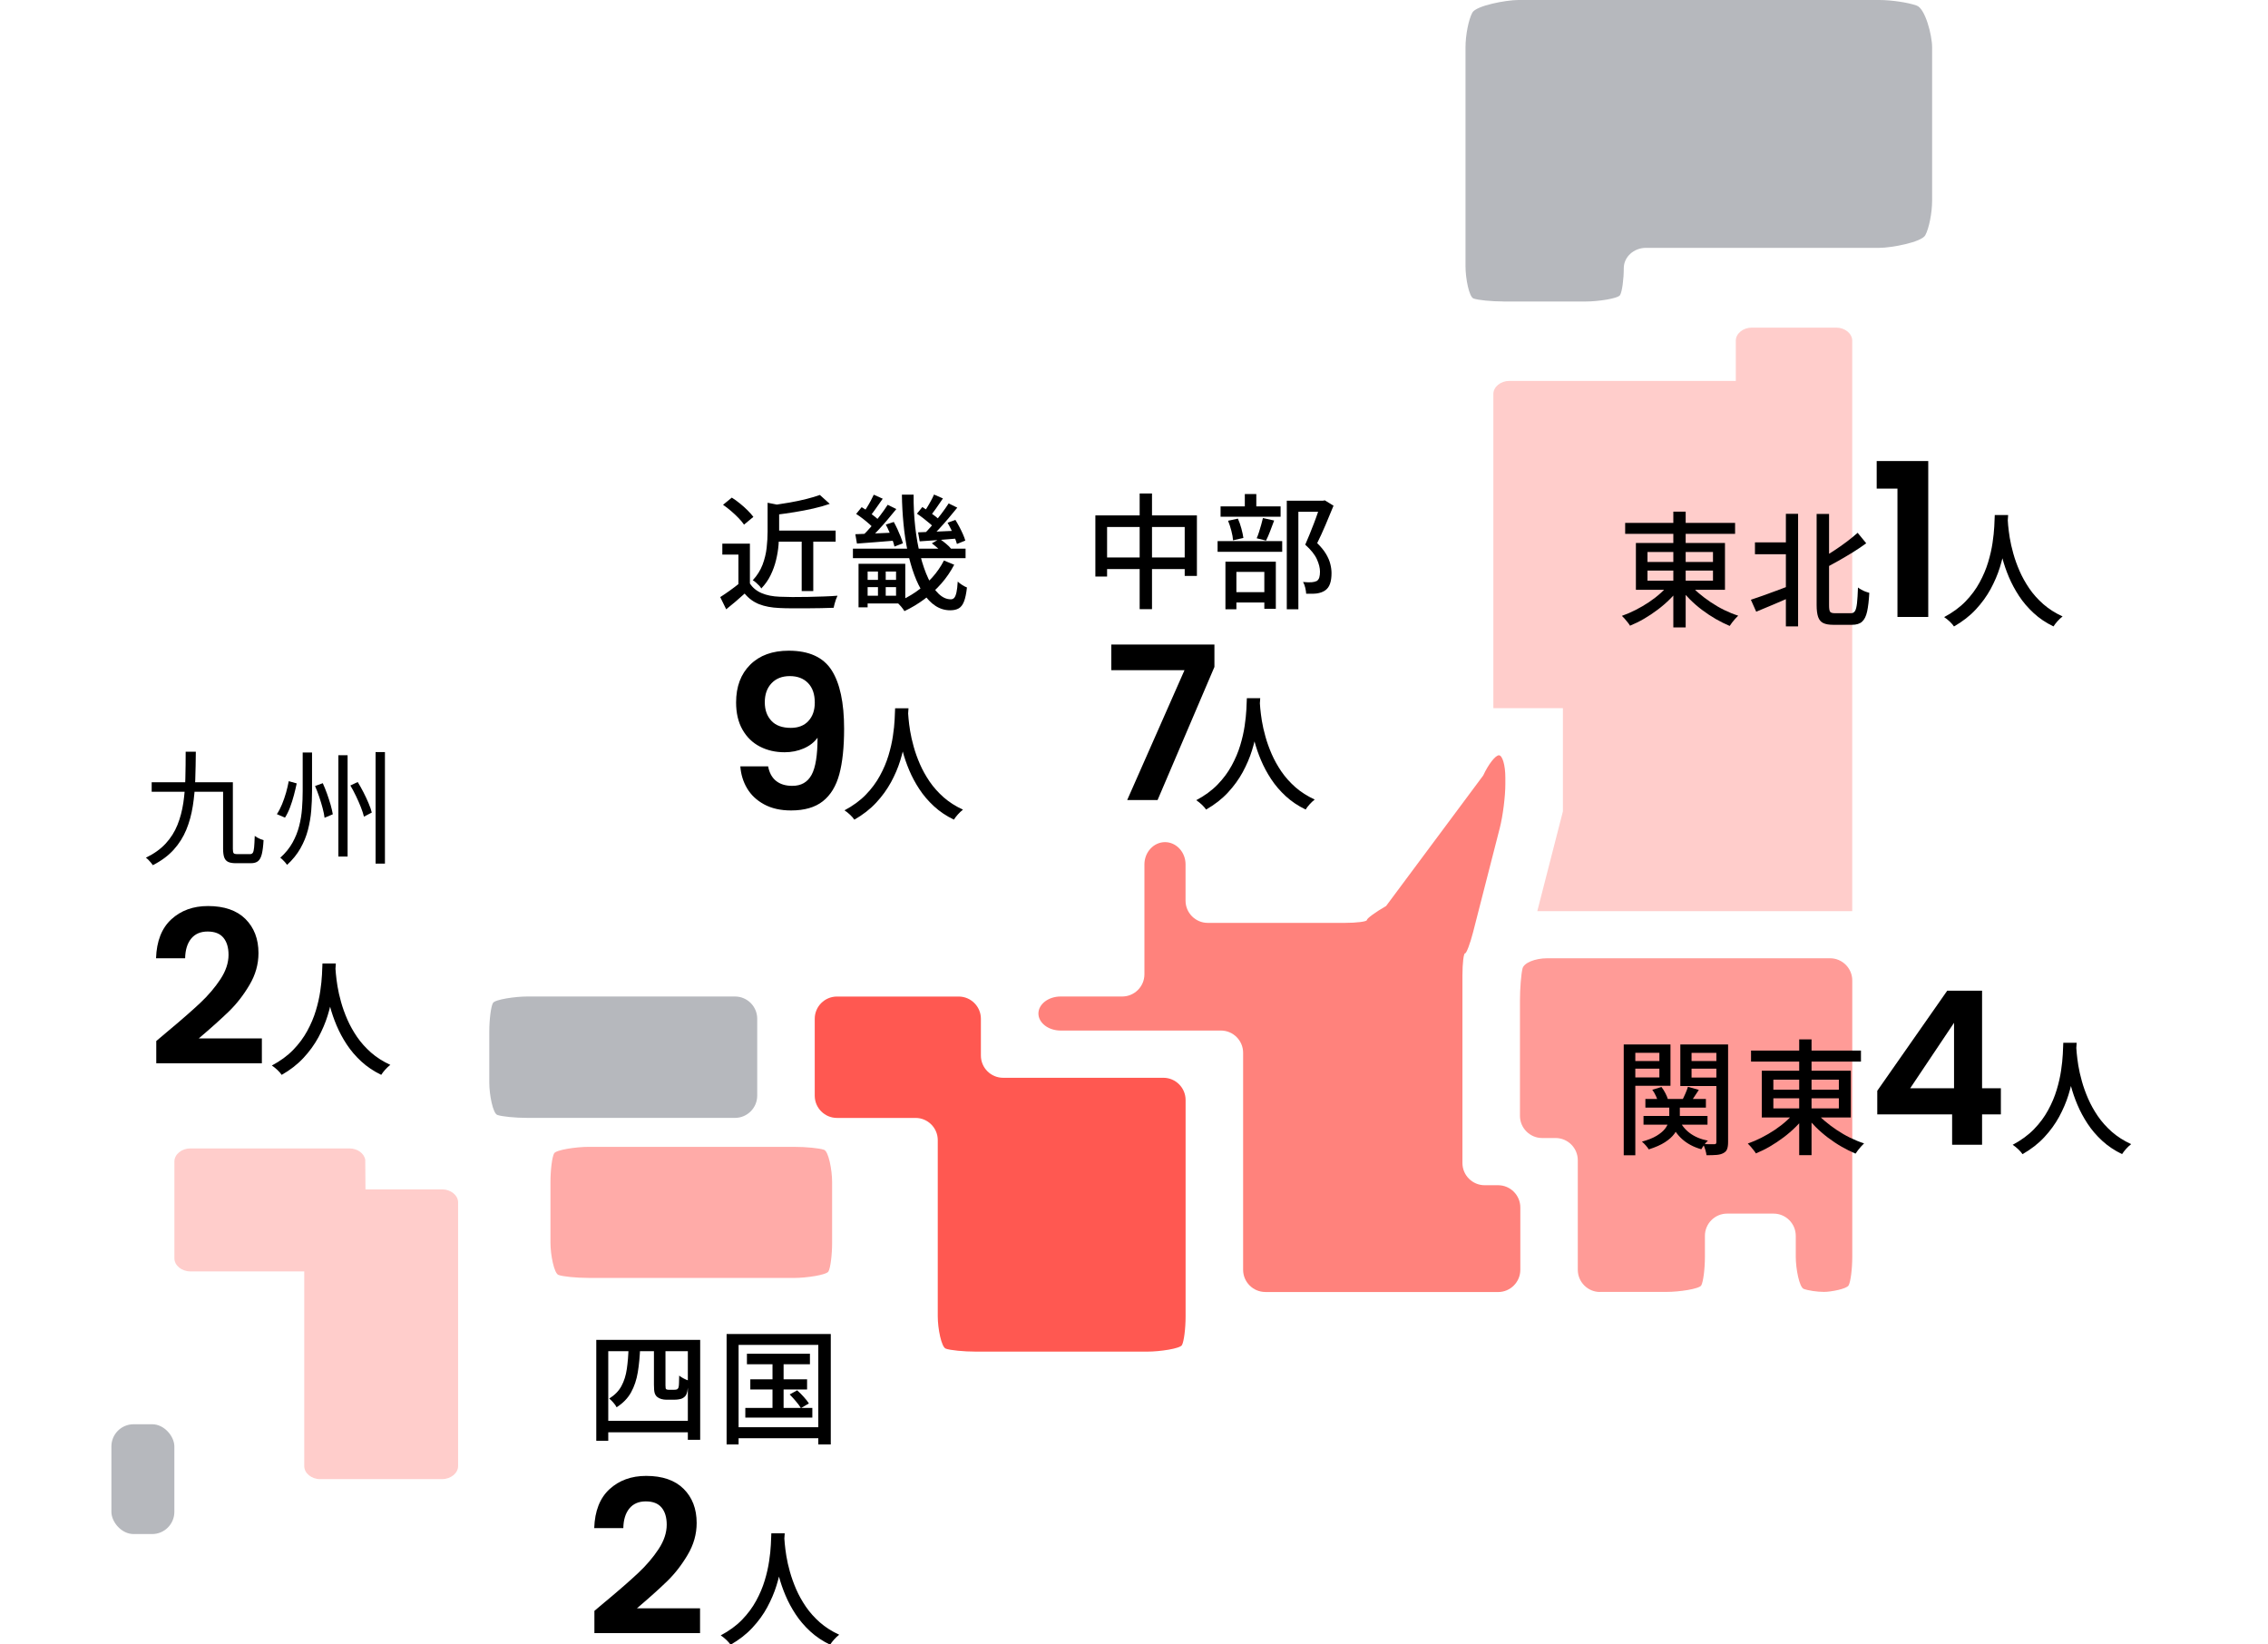
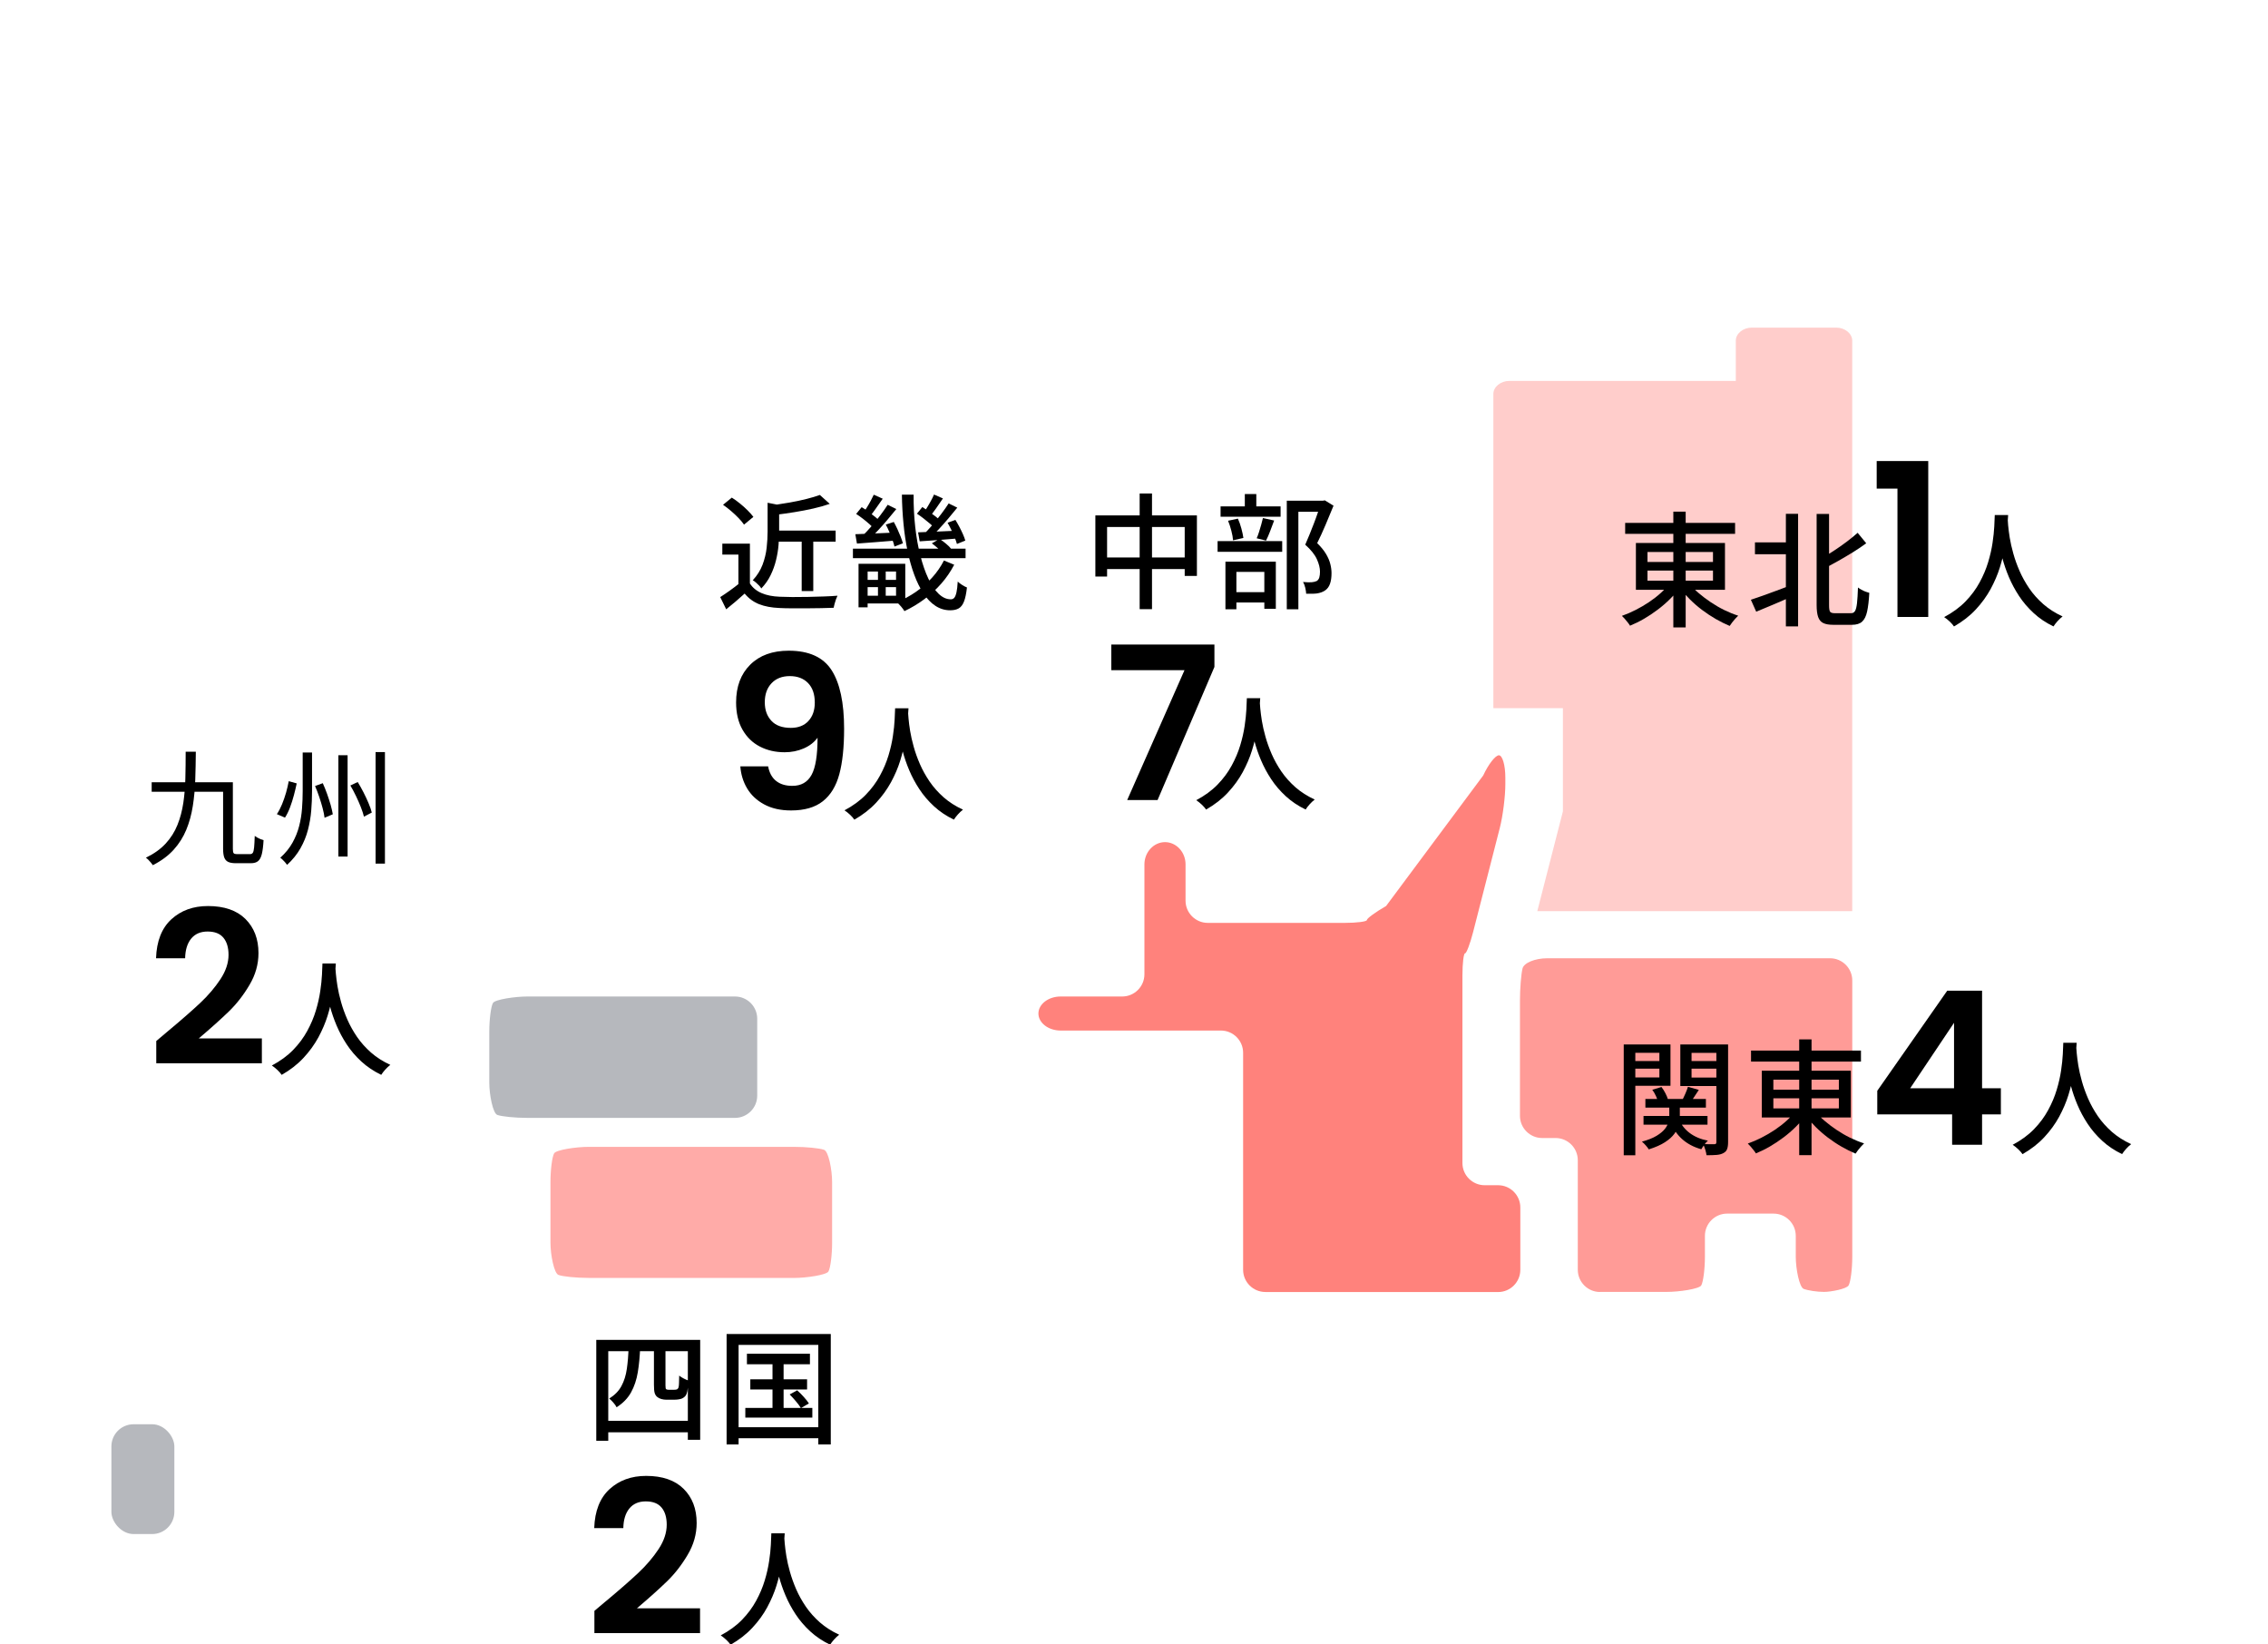
<svg xmlns="http://www.w3.org/2000/svg" id="_レイヤー_2" data-name="レイヤー 2" viewBox="-25 0 509 368.93">
  <defs>
    <style>
      .cls-1, .cls-2, .cls-3, .cls-4, .cls-5, .cls-6, .cls-7 {
        stroke-width: 0px;
      }

      .cls-2 {
        fill: #b6b8bd;
      }

      .cls-3 {
        fill: #ff827c;
      }

      .cls-4 {
        fill: #ff9b97;
      }

      .cls-5 {
        fill: #ffaba8;
      }

      .cls-6 {
        fill: #ffcdcb;
      }

      .cls-7 {
        fill: #ff5851;
      }
    </style>
    <clipPath id="clippath">
      <rect class="cls-2" width="509" height="368.93" />
    </clipPath>
  </defs>
  <g id="_デザイン" data-name="デザイン">
    <g>
      <g>
        <path class="cls-1" d="m220.83,115.66h22.79v13.58h-2.74v-10.98h-17.42v11.12h-2.63v-13.72Zm1.37,9.44h20.24v2.6h-20.24v-2.6Zm8.57-14.36h2.77v25.96h-2.77v-25.96Z" />
        <path class="cls-1" d="m248.26,121.42h14.5v2.41h-14.5v-2.41Zm.67-7.78h13.47v2.32h-13.47v-2.32Zm1.09,12.4h11.31v10.58h-2.58v-8.29h-6.27v8.4h-2.46v-10.7Zm.59-9.18l2.21-.48c.3.67.56,1.41.78,2.23.22.81.37,1.52.45,2.11l-2.32.53c-.04-.6-.16-1.31-.38-2.13-.21-.82-.46-1.58-.74-2.27Zm.34,16.02h8.99v2.32h-8.99v-2.32Zm3.42-22.01h2.58v4.23h-2.58v-4.23Zm4.06,5.38l2.52.56c-.3.8-.6,1.61-.91,2.42-.31.81-.61,1.51-.91,2.09l-2.1-.53c.19-.41.36-.88.53-1.41.17-.53.33-1.08.49-1.64.16-.56.28-1.05.38-1.48Zm5.35-3.89h8.32v2.49h-5.71v21.87h-2.6v-24.36Zm7.62,0h.5l.42-.08,1.96,1.2c-.54,1.34-1.13,2.77-1.78,4.28-.64,1.51-1.27,2.88-1.89,4.12.88.86,1.54,1.68,2,2.46.46.78.78,1.53.95,2.24.18.71.27,1.39.27,2.04,0,.93-.11,1.73-.34,2.38-.22.65-.6,1.16-1.12,1.51-.5.34-1.13.56-1.88.67-.34.04-.71.06-1.12.06h-1.23c-.02-.37-.08-.81-.2-1.32-.11-.5-.28-.94-.5-1.32.39.04.75.06,1.08.07.33,0,.61,0,.85-.01.22-.02.43-.05.62-.1s.36-.11.53-.18c.28-.19.47-.46.57-.81.1-.35.15-.78.15-1.29,0-.82-.23-1.75-.69-2.77-.46-1.03-1.33-2.12-2.62-3.28.32-.71.64-1.47.97-2.3.33-.82.65-1.64.97-2.46s.6-1.6.85-2.34c.25-.74.47-1.37.66-1.89v-.9Z" />
        <path class="cls-1" d="m247.56,149.64l-12.77,29.9h-6.82l12.86-29.14h-16.42v-5.76h23.14v4.99Z" />
        <path class="cls-1" d="m254.83,156.67h3c-.04.77-.1,1.75-.2,2.97-.09,1.21-.27,2.57-.52,4.07-.25,1.5-.63,3.07-1.13,4.69s-1.2,3.24-2.07,4.86c-.88,1.61-1.99,3.15-3.33,4.59-1.34,1.45-2.98,2.72-4.9,3.82-.24-.35-.56-.72-.95-1.09-.39-.37-.81-.71-1.26-1.01,1.9-1.01,3.5-2.18,4.79-3.51,1.29-1.33,2.34-2.75,3.16-4.26.82-1.5,1.46-3.01,1.92-4.54.46-1.52.79-2.97.99-4.35s.34-2.61.39-3.7c.06-1.08.09-1.93.11-2.55Zm2.88.64c.02.34.06.89.13,1.67.07.77.19,1.7.36,2.79.18,1.08.44,2.26.8,3.53.35,1.27.82,2.57,1.4,3.91.58,1.33,1.31,2.64,2.18,3.92.88,1.28,1.93,2.45,3.15,3.53,1.22,1.07,2.66,1.99,4.33,2.76-.41.32-.8.68-1.16,1.09-.36.41-.66.79-.88,1.15-1.7-.82-3.19-1.82-4.47-3-1.28-1.18-2.37-2.45-3.28-3.84-.91-1.38-1.66-2.79-2.27-4.23-.61-1.44-1.09-2.85-1.46-4.23-.36-1.38-.64-2.66-.83-3.85-.19-1.19-.32-2.21-.39-3.07-.07-.86-.13-1.48-.17-1.88l2.55-.25Z" />
      </g>
      <g>
        <path class="cls-1" d="m108.82,300.67h23.32v22.43h-2.77v-19.88h-17.86v20.1h-2.69v-22.65Zm1.43,18.17h20.61v2.58h-20.61v-2.58Zm5.82-16.46h2.6c-.08,2.02-.25,3.87-.53,5.56-.28,1.69-.78,3.19-1.51,4.51-.73,1.32-1.81,2.43-3.25,3.35-.15-.32-.39-.67-.73-1.05s-.64-.69-.92-.91c1.23-.77,2.15-1.7,2.74-2.81.6-1.11,1-2.39,1.21-3.85.21-1.46.34-3.05.39-4.79Zm5.68.06h2.6v8.43c0,.52.05.81.14.87.15.09.36.14.64.14h1.04c.15,0,.3,0,.45-.03s.25-.04.31-.06c.09-.06.17-.13.24-.22.07-.09.12-.23.15-.42.04-.21.06-.52.07-.95,0-.43.02-.93.04-1.51.24.21.56.41.95.62.39.21.76.36,1.09.48-.02.56-.06,1.12-.11,1.69-.06.57-.14.99-.25,1.25-.09.26-.22.48-.39.64-.17.17-.38.32-.64.45-.21.09-.47.16-.8.21-.33.05-.64.07-.94.07h-1.85c-.34,0-.69-.05-1.06-.15-.37-.1-.68-.26-.92-.46-.26-.21-.45-.49-.57-.85-.12-.36-.18-.99-.18-1.89v-8.29Z" />
        <path class="cls-1" d="m138.07,299.36h23.38v24.78h-2.8v-22.34h-17.89v22.34h-2.69v-24.78Zm1.46,20.92h20.41v2.46h-20.41v-2.46Zm2.74-4.34h15.04v2.18h-15.04v-2.18Zm.36-12.15h14.14v2.35h-14.14v-2.35Zm.76,5.74h12.74v2.27h-12.74v-2.27Zm4.98-4.98h2.49v12.57h-2.49v-12.57Zm3.86,8.37l1.68-.92c.49.43.98.92,1.48,1.48.5.56.89,1.05,1.15,1.46l-1.79,1.04c-.26-.43-.63-.93-1.12-1.51-.49-.58-.95-1.09-1.4-1.54Z" />
        <path class="cls-1" d="m110.91,359.38c3.07-2.56,5.52-4.7,7.34-6.41s3.34-3.5,4.56-5.35c1.22-1.86,1.82-3.68,1.82-5.47,0-1.63-.38-2.91-1.15-3.84-.77-.93-1.95-1.39-3.55-1.39s-2.83.54-3.7,1.61c-.86,1.07-1.31,2.54-1.34,4.39h-6.53c.13-3.84,1.27-6.75,3.43-8.74,2.16-1.98,4.9-2.98,8.23-2.98,3.65,0,6.45.97,8.4,2.9,1.95,1.94,2.93,4.49,2.93,7.66,0,2.5-.67,4.88-2.02,7.15-1.34,2.27-2.88,4.25-4.61,5.93-1.73,1.68-3.98,3.7-6.77,6.07h14.16v5.57h-23.71v-4.99l2.5-2.11Z" />
        <path class="cls-1" d="m148.11,344.09h3c-.04.77-.1,1.75-.2,2.97-.09,1.21-.27,2.57-.52,4.07s-.63,3.07-1.13,4.69-1.2,3.24-2.07,4.86-1.99,3.15-3.33,4.59c-1.34,1.45-2.98,2.72-4.9,3.82-.24-.36-.56-.72-.95-1.09-.39-.37-.81-.71-1.26-1.01,1.9-1.01,3.5-2.18,4.79-3.51,1.29-1.33,2.34-2.75,3.16-4.26.82-1.5,1.46-3.01,1.92-4.54.46-1.52.79-2.97.99-4.35.21-1.38.34-2.61.39-3.7.06-1.08.09-1.93.11-2.55Zm2.88.64c.02.34.06.89.13,1.67.07.78.19,1.7.36,2.79.18,1.08.44,2.26.8,3.53s.82,2.57,1.4,3.91c.58,1.33,1.31,2.64,2.18,3.92.88,1.28,1.93,2.45,3.15,3.53,1.22,1.07,2.66,1.99,4.33,2.76-.41.32-.8.68-1.16,1.09-.36.41-.66.79-.88,1.15-1.7-.82-3.19-1.82-4.47-3-1.28-1.18-2.37-2.45-3.28-3.84-.91-1.38-1.66-2.79-2.27-4.23s-1.09-2.85-1.46-4.23c-.36-1.38-.64-2.66-.83-3.85s-.32-2.21-.39-3.07c-.07-.86-.13-1.48-.17-1.88l2.55-.25Z" />
      </g>
      <g>
        <path class="cls-1" d="m16.68,168.69h2.27c-.02,2.15-.06,4.24-.13,6.29-.07,2.04-.25,4.01-.55,5.91-.3,1.9-.78,3.66-1.46,5.31s-1.62,3.14-2.83,4.48c-1.21,1.34-2.77,2.5-4.68,3.47-.11-.17-.26-.36-.43-.57-.18-.21-.36-.42-.56-.62-.2-.2-.39-.36-.57-.49,1.83-.88,3.31-1.94,4.45-3.18,1.14-1.24,2.02-2.63,2.63-4.16.62-1.53,1.05-3.18,1.32-4.94.26-1.76.42-3.62.46-5.56.05-1.94.07-3.92.07-5.94Zm-7.64,6.86h17.33v2.13H9.04v-2.13Zm16.04,0h2.18v14.95c0,.49.06.8.17.95.11.15.39.22.84.22h2.86c.28,0,.48-.11.62-.32.13-.21.22-.61.28-1.19s.1-1.44.14-2.58c.17.13.37.26.6.39.23.13.47.24.71.34.24.09.47.17.67.22-.07,1.31-.2,2.34-.38,3.09-.18.76-.46,1.29-.84,1.61-.38.32-.93.48-1.64.48h-3.33c-.73,0-1.3-.09-1.72-.28-.42-.19-.72-.51-.9-.98-.18-.47-.27-1.13-.27-1.99v-14.92Z" />
        <path class="cls-1" d="m39.8,175.3l1.79.5c-.17.82-.38,1.7-.63,2.65-.25.94-.54,1.85-.87,2.73-.33.88-.71,1.64-1.13,2.3l-1.82-.78c.43-.65.82-1.4,1.16-2.23.34-.83.64-1.7.9-2.6.25-.91.45-1.76.6-2.56Zm3.13-6.44h2.1v8.68c0,1.44-.06,2.89-.18,4.35s-.37,2.91-.74,4.34c-.37,1.43-.93,2.8-1.68,4.13-.75,1.33-1.75,2.57-3,3.72-.11-.17-.26-.35-.43-.55-.18-.2-.36-.39-.56-.59-.2-.2-.38-.35-.54-.46,1.16-1.04,2.07-2.17,2.74-3.37s1.17-2.45,1.5-3.74c.33-1.29.54-2.59.64-3.92.1-1.33.15-2.63.15-3.92v-8.68Zm2.77,7.53l1.74-.64c.34.75.66,1.55.97,2.41.31.86.57,1.69.8,2.48.22.79.38,1.49.48,2.09l-1.85.78c-.07-.62-.22-1.33-.43-2.14s-.47-1.65-.76-2.52c-.29-.87-.6-1.68-.94-2.45Zm5.24-6.92h2.07v22.74h-2.07v-22.74Zm2.69,6.8l1.65-.78c.45.73.88,1.5,1.3,2.32.42.82.8,1.63,1.13,2.42.34.79.58,1.5.73,2.11l-1.76.92c-.15-.62-.38-1.33-.7-2.14-.32-.81-.68-1.64-1.09-2.49-.41-.85-.83-1.64-1.26-2.37Zm5.66-7.5h2.1v25.03h-2.1v-25.03Z" />
        <path class="cls-1" d="m12.57,231.5c3.07-2.56,5.52-4.7,7.34-6.41,1.82-1.71,3.34-3.5,4.56-5.35,1.22-1.86,1.82-3.68,1.82-5.47,0-1.63-.38-2.91-1.15-3.84s-1.95-1.39-3.55-1.39-2.83.54-3.7,1.61c-.86,1.07-1.31,2.54-1.34,4.39h-6.53c.13-3.84,1.27-6.75,3.43-8.74,2.16-1.98,4.9-2.98,8.23-2.98,3.65,0,6.45.97,8.4,2.9,1.95,1.94,2.93,4.49,2.93,7.66,0,2.5-.67,4.88-2.02,7.15-1.34,2.27-2.88,4.25-4.61,5.93-1.73,1.68-3.98,3.7-6.77,6.07h14.16v5.57H10.07v-4.99l2.5-2.11Z" />
        <path class="cls-1" d="m47.37,216.21h3c-.04.77-.1,1.75-.2,2.97-.09,1.21-.27,2.57-.52,4.07-.25,1.5-.63,3.07-1.13,4.69s-1.2,3.24-2.07,4.86c-.88,1.61-1.99,3.15-3.33,4.59-1.34,1.45-2.98,2.72-4.9,3.82-.24-.35-.56-.72-.95-1.09-.39-.37-.81-.71-1.26-1.01,1.9-1.01,3.5-2.18,4.79-3.51,1.29-1.33,2.34-2.75,3.16-4.26.82-1.5,1.46-3.01,1.92-4.54.46-1.52.79-2.97.99-4.35s.34-2.61.39-3.7c.06-1.08.09-1.93.11-2.55Zm2.88.64c.02.34.06.89.13,1.67.07.77.19,1.7.36,2.79.18,1.08.44,2.26.8,3.53.35,1.27.82,2.57,1.4,3.91.58,1.33,1.31,2.64,2.18,3.92.88,1.28,1.93,2.45,3.15,3.53,1.22,1.07,2.66,1.99,4.33,2.76-.41.32-.8.68-1.16,1.09-.36.41-.66.79-.88,1.15-1.7-.82-3.19-1.82-4.47-3-1.28-1.18-2.37-2.45-3.28-3.84-.91-1.38-1.66-2.79-2.27-4.23-.61-1.44-1.09-2.85-1.46-4.23-.36-1.38-.64-2.66-.83-3.85-.19-1.19-.32-2.21-.39-3.07-.07-.86-.13-1.48-.17-1.88l2.55-.25Z" />
      </g>
      <g>
        <path class="cls-1" d="m143.3,130.94c.63.97,1.52,1.69,2.65,2.17,1.13.48,2.47.74,4.02.8.8.04,1.75.06,2.86.07,1.1,0,2.27,0,3.5-.03,1.23-.03,2.43-.06,3.58-.1,1.16-.04,2.17-.09,3.05-.17-.11.21-.22.47-.34.8s-.21.66-.31.99c-.09.34-.17.64-.22.92-.8.04-1.73.07-2.79.08s-2.15.03-3.28.04c-1.13,0-2.23,0-3.29,0-1.06,0-2-.03-2.8-.07-1.77-.07-3.29-.36-4.55-.85-1.26-.5-2.35-1.29-3.26-2.39-.63.58-1.29,1.16-1.97,1.74-.68.58-1.41,1.18-2.17,1.79l-1.34-2.74c.65-.41,1.36-.89,2.11-1.43.76-.54,1.47-1.08,2.14-1.62h2.41Zm0-8.96v10.11h-2.58v-7.64h-3.61v-2.46h6.19Zm-6.02-8.71l1.96-1.6c.6.37,1.21.81,1.83,1.32.62.5,1.2,1.02,1.72,1.54.52.52.95,1.01,1.29,1.46l-2.1,1.74c-.3-.45-.71-.94-1.22-1.47-.51-.53-1.07-1.06-1.68-1.58-.61-.52-1.21-.99-1.81-1.4Zm10-.45l3.22.64c-.02.22-.23.37-.64.45v5.4c0,.93-.05,1.95-.14,3.04-.09,1.09-.28,2.21-.56,3.36-.28,1.15-.68,2.26-1.21,3.35-.52,1.08-1.22,2.08-2.1,3-.09-.21-.26-.42-.49-.66-.23-.23-.48-.46-.73-.69-.25-.22-.48-.39-.69-.5.99-1.06,1.72-2.23,2.2-3.49.47-1.26.78-2.53.92-3.82.14-1.29.21-2.49.21-3.61v-6.47Zm11.73-1.74l2.21,1.99c-1.1.39-2.34.74-3.71,1.05-1.37.31-2.78.58-4.21.81-1.44.23-2.84.43-4.2.6-.06-.3-.16-.66-.32-1.08-.16-.42-.32-.77-.49-1.05,1.29-.19,2.6-.4,3.93-.63s2.59-.5,3.78-.8c1.19-.3,2.19-.6,3.01-.9Zm-10.33,7.98h13.86v2.49h-13.86v-2.49Zm6.24,1.09h2.6v12.49h-2.6v-12.49Z" />
        <path class="cls-1" d="m166.42,123.13h25.28v2.13h-25.28v-2.13Zm.53-3.25c1.18-.04,2.59-.09,4.23-.17,1.64-.08,3.33-.15,5.07-.22v1.79c-1.61.13-3.18.26-4.73.38-1.55.12-2.95.23-4.2.32l-.36-2.1Zm.2-4.56l1.23-1.51c.49.28.99.62,1.51,1.01s1.02.78,1.5,1.16.86.73,1.16,1.05l-1.26,1.74c-.3-.34-.68-.71-1.13-1.12-.46-.41-.95-.82-1.48-1.23-.53-.41-1.04-.77-1.53-1.09Zm.53,11.2h2.04v9.77h-2.04v-9.77Zm6.55-13.24l1.93.95c-.62.77-1.28,1.57-2,2.42-.72.85-1.44,1.66-2.17,2.44-.73.78-1.42,1.45-2.07,2.03l-1.43-.81c.65-.62,1.33-1.33,2.04-2.16s1.39-1.66,2.04-2.52c.65-.86,1.2-1.64,1.65-2.35Zm-3.14-2.27l2.02.9c-.5.71-1.02,1.45-1.55,2.21-.53.77-1.03,1.42-1.5,1.96l-1.46-.73c.28-.41.58-.87.9-1.39.32-.51.62-1.03.9-1.55.28-.52.51-.99.7-1.4Zm-2.16,15.51h9.24v8.9h-9.24v-1.74h7.17v-5.43h-7.17v-1.74Zm.03,3.61h8.04v1.62h-8.04v-1.62Zm3.08-2.86h1.74v7.36h-1.74v-7.36Zm1.76-9.55l1.79-.59c.28.5.55,1.05.83,1.64.27.59.51,1.16.73,1.71.21.55.38,1.03.49,1.44l-1.9.73c-.09-.43-.24-.93-.45-1.5s-.43-1.15-.69-1.75c-.25-.6-.52-1.16-.8-1.68Zm13.05,8.06l2.3.95c-.79,1.51-1.75,2.92-2.88,4.21-1.14,1.3-2.41,2.47-3.81,3.51-1.4,1.04-2.89,1.94-4.48,2.69-.19-.32-.44-.66-.76-1.04-.32-.37-.63-.7-.92-.98,1.51-.62,2.94-1.39,4.28-2.32s2.55-2,3.62-3.19c1.07-1.19,1.96-2.47,2.65-3.84Zm-9.41-14.78h2.6c-.02,2.5.1,4.91.36,7.24.26,2.32.64,4.47,1.15,6.44s1.1,3.69,1.79,5.15c.69,1.46,1.46,2.61,2.32,3.43.86.82,1.77,1.23,2.74,1.23.32,0,.57-.12.77-.35.2-.23.36-.64.49-1.22s.22-1.38.28-2.41c.28.26.62.52,1.01.77s.75.43,1.06.55c-.15,1.36-.37,2.41-.66,3.15-.29.74-.68,1.25-1.18,1.54s-1.13.43-1.92.43c-1.19,0-2.29-.33-3.29-.98-1-.65-1.9-1.58-2.69-2.77-.79-1.19-1.49-2.6-2.09-4.23-.6-1.62-1.1-3.4-1.5-5.33s-.71-3.97-.91-6.1c-.21-2.14-.33-4.32-.36-6.54Zm3.36,4.26l1.2-1.48c.47.3.96.63,1.48,1.01.52.37,1.02.75,1.5,1.12.48.37.85.71,1.13,1.01l-1.26,1.68c-.28-.32-.65-.67-1.11-1.06-.46-.39-.94-.79-1.46-1.19-.51-.4-1.01-.76-1.5-1.08Zm.25,4.2c1.18-.04,2.58-.09,4.21-.17,1.63-.07,3.32-.15,5.05-.22v1.74c-1.61.13-3.18.26-4.72.38-1.54.12-2.94.22-4.19.29l-.36-2.02Zm3.58-8.48l1.99.87c-.5.75-1.03,1.51-1.57,2.28s-1.05,1.42-1.51,1.95l-1.46-.73c.3-.39.61-.84.92-1.36.32-.51.62-1.04.91-1.57.29-.53.53-1.01.71-1.44Zm3.28,1.99l1.93.95c-.62.77-1.28,1.57-2,2.42s-1.44,1.66-2.16,2.44-1.4,1.45-2.06,2.03l-1.4-.81c.63-.62,1.3-1.33,1.99-2.14.69-.81,1.36-1.65,2.02-2.51.65-.86,1.21-1.65,1.68-2.38Zm-3.78,8.96l1.74-1.01c.47.32.95.68,1.44,1.09.5.41.87.78,1.13,1.12l-1.76,1.12c-.26-.34-.64-.72-1.13-1.16-.5-.44-.97-.83-1.41-1.16Zm3.53-4.62l1.76-.64c.3.49.6,1.01.9,1.58.3.57.56,1.12.8,1.65.23.53.41,1,.52,1.41l-1.88.76c-.11-.41-.28-.9-.5-1.46-.22-.56-.48-1.13-.76-1.71-.28-.58-.56-1.11-.84-1.6Z" />
        <path class="cls-1" d="m149.15,175.22c.91.75,2.14,1.13,3.67,1.13,1.98,0,3.42-.82,4.32-2.47.9-1.65,1.34-4.42,1.34-8.33-.74,1.02-1.77,1.82-3.1,2.4s-2.76.86-4.29.86c-2.05,0-3.9-.42-5.54-1.27-1.65-.85-2.95-2.11-3.91-3.79-.96-1.68-1.44-3.72-1.44-6.12,0-3.55,1.06-6.38,3.17-8.47,2.11-2.1,4.99-3.14,8.64-3.14,4.54,0,7.75,1.46,9.62,4.37,1.87,2.91,2.81,7.3,2.81,13.15,0,4.16-.36,7.57-1.08,10.22-.72,2.66-1.95,4.67-3.7,6.05-1.75,1.38-4.12,2.06-7.13,2.06-2.37,0-4.38-.46-6.05-1.37-1.67-.91-2.94-2.11-3.82-3.6-.88-1.49-1.38-3.13-1.51-4.92h6.24c.26,1.41.84,2.49,1.75,3.24Zm7.27-13.42c.96-1.02,1.44-2.4,1.44-4.13,0-1.89-.5-3.35-1.51-4.39s-2.38-1.56-4.1-1.56-3.1.54-4.1,1.61c-1.01,1.07-1.51,2.49-1.51,4.25s.49,3.08,1.46,4.15c.97,1.07,2.44,1.61,4.39,1.61,1.66,0,2.98-.51,3.94-1.54Z" />
        <path class="cls-1" d="m175.89,158.94h3c-.04.77-.1,1.75-.2,2.97-.09,1.21-.27,2.57-.52,4.07s-.63,3.07-1.13,4.69c-.5,1.62-1.19,3.24-2.07,4.86-.88,1.61-1.99,3.15-3.33,4.59-1.34,1.45-2.98,2.72-4.9,3.82-.24-.36-.56-.72-.95-1.09-.39-.37-.81-.71-1.26-1.01,1.9-1.01,3.5-2.18,4.79-3.51,1.29-1.33,2.34-2.75,3.16-4.26.82-1.5,1.46-3.01,1.92-4.54s.79-2.97.99-4.35c.21-1.38.34-2.61.39-3.7.06-1.08.09-1.93.11-2.55Zm2.88.64c.02.34.06.89.13,1.67.06.78.19,1.7.36,2.79.18,1.08.44,2.26.8,3.53.35,1.27.82,2.57,1.4,3.91.58,1.33,1.31,2.64,2.18,3.92.88,1.28,1.93,2.45,3.15,3.53,1.22,1.07,2.66,1.99,4.33,2.76-.41.32-.8.68-1.16,1.09-.36.41-.66.79-.88,1.15-1.7-.82-3.19-1.82-4.47-3-1.28-1.18-2.37-2.45-3.28-3.84-.91-1.38-1.66-2.79-2.27-4.23-.61-1.44-1.09-2.85-1.46-4.23-.36-1.38-.64-2.66-.83-3.85-.19-1.19-.32-2.21-.39-3.07-.08-.86-.13-1.48-.17-1.88l2.55-.25Z" />
      </g>
-       <path class="cls-2" d="m312.46,67.65c-2.74,0-5.78-.3-6.77-.67s-1.79-4.5-1.79-7.23V10.61c0-2.74.69-6.24,1.54-7.79s7.57-2.82,10.31-2.82h81.02c2.74,0,6.52.57,8.41,1.26s3.44,6.61,3.44,9.35v34.4c0,2.74-.69,6.24-1.54,7.79s-7.57,2.82-10.31,2.82h-52.37c-2.74,0-4.98,2.05-4.98,4.56s-.37,5.21-.82,6.02-5,1.46-7.73,1.46h-18.42Z" />
      <rect class="cls-2" y="319.61" width="14.13" height="24.64" rx="4.98" ry="4.98" />
      <path class="cls-5" d="m107.09,286.77c-2.74,0-5.78-.3-6.76-.67s-1.79-4.5-1.79-7.23v-13.61c0-2.74.37-5.64.82-6.44s5-1.46,7.73-1.46h46.1c2.74,0,5.78.3,6.77.67s1.79,4.5,1.79,7.24v13.61c0,2.74-.37,5.64-.82,6.44s-5,1.46-7.73,1.46h-46.1Z" />
-       <path class="cls-6" d="m46.85,331.93c-1.94,0-3.57-1.34-3.57-2.93v-43.69h-25.57c-1.94,0-3.57-1.34-3.57-2.93v-21.74c0-1.59,1.64-2.93,3.57-2.93h35.71c1.8,0,3.33,1.12,3.55,2.57.01.53.02,2.13.02,2.14l.03,4.48h17.22c1.94,0,3.57,1.34,3.57,2.93v59.16c0,1.59-1.64,2.93-3.57,2.93h-27.39Z" />
      <path class="cls-2" d="m93.36,250.86c-2.74,0-5.78-.3-6.76-.67s-1.79-4.5-1.79-7.24v-11.43c0-2.74.37-5.64.82-6.44s5-1.46,7.73-1.46h46.6c2.74,0,4.98,2.24,4.98,4.98v17.28c0,2.74-2.24,4.98-4.98,4.98h-46.6Z" />
      <path class="cls-6" d="m320.01,204.47l5.75-22.4v-23.15h-15.61v-70.51c0-1.59,1.64-2.93,3.57-2.93h50.84v-9.03c0-1.59,1.64-2.93,3.57-2.93h18.99c1.94,0,3.57,1.34,3.57,2.93v128.02h-70.7Z" />
-       <path class="cls-7" d="m194.01,303.31c-2.74,0-5.78-.3-6.76-.67s-1.79-4.5-1.79-7.23v-39.56c0-2.74-2.24-4.98-4.98-4.98h-17.65c-2.74,0-4.98-2.24-4.98-4.98v-17.28c0-2.74,2.24-4.98,4.98-4.98h27.33c2.74,0,4.98,2.24,4.98,4.98v8.27c0,2.74,2.24,4.98,4.98,4.98h35.98c2.74,0,4.98,2.24,4.98,4.98v48.57c0,2.74-.37,5.64-.82,6.44s-5,1.46-7.73,1.46h-38.51Z" />
      <path class="cls-4" d="m334.08,289.93c-2.74,0-4.98-2.24-4.98-4.98v-24.59c0-2.74-2.24-4.98-4.98-4.98h-3.02c-2.74,0-4.98-2.24-4.98-4.98v-25.82c0-2.74.26-6,.58-7.26s2.82-2.28,5.56-2.28h63.46c2.74,0,4.98,2.24,4.98,4.98v61.99c0,2.74-.37,5.64-.82,6.44s-4,1.46-5.52,1.46-3.56-.3-4.55-.67-1.79-4.5-1.79-7.24v-4.68c0-2.74-2.24-4.98-4.98-4.98h-10.43c-2.74,0-4.98,2.24-4.98,4.98v4.69c0,2.74-.37,5.64-.82,6.44s-5,1.46-7.73,1.46h-15.02Z" />
      <path class="cls-3" d="m258.97,289.93c-2.74,0-4.98-2.24-4.98-4.98v-48.71c0-2.74-2.24-4.98-4.98-4.98h-35.98c-2.74,0-4.98-1.72-4.98-3.82s2.24-3.82,4.98-3.82h13.83c2.74,0,4.98-2.24,4.98-4.98v-24.68c.01-2.74,2.09-4.98,4.62-4.98s4.61,2.24,4.61,4.98v8.16c0,2.74,2.24,4.98,4.98,4.98h30.74c2.74,0,4.98-.29,4.98-.65s1.94-1.77,4.31-3.14l21.8-29.3c1.15-2.49,2.73-4.52,3.52-4.52s1.44,2.24,1.44,4.98v1.51c0,2.74-.56,7.15-1.24,9.8l-5.98,23.33c-.68,2.65-1.5,4.82-1.82,4.82s-.59,2.24-.59,4.98v42.08c0,2.74,2.24,4.98,4.98,4.98h3.03c2.74,0,4.98,2.24,4.98,4.98v14.01c0,2.74-2.24,4.98-4.98,4.98h-52.23Z" />
      <g>
        <path class="cls-1" d="m339.41,234.39h2.6v24.86h-2.6v-24.86Zm1.34,3.72h7.5v1.71h-7.5v-1.71Zm.25-3.72h8.9v9.27h-8.9v-1.88h6.41v-5.52h-6.41v-1.88Zm8.62,13.16h2.38v2.88c0,.63-.08,1.29-.25,1.97-.17.68-.49,1.35-.97,2.02-.48.66-1.18,1.29-2.1,1.89-.92.6-2.14,1.14-3.65,1.62-.15-.26-.38-.56-.69-.91-.31-.35-.59-.62-.85-.83,1.36-.37,2.45-.8,3.26-1.29.81-.49,1.43-.99,1.85-1.51.42-.52.7-1.04.83-1.57.13-.52.2-1,.2-1.43v-2.86Zm-5.77,2.88h14.36v1.96h-14.36v-1.96Zm.42-3.81h13.58v1.93h-13.58v-1.93Zm1.54-2.07l2.07-.62c.32.41.61.88.88,1.4.27.52.46.98.57,1.37l-2.18.67c-.09-.39-.26-.85-.5-1.39-.24-.53-.52-1.01-.84-1.44Zm6.05,6.72c.5,1.19,1.3,2.2,2.39,3.01s2.44,1.38,4.05,1.69c-.26.22-.53.53-.81.91-.28.38-.5.72-.67,1.02-1.74-.49-3.18-1.26-4.34-2.31-1.16-1.05-2.02-2.35-2.58-3.88l1.96-.45Zm9.69-16.88v1.88h-6.92v5.54h6.92v1.9h-9.44v-9.32h9.44Zm-7.73,9.49l2.44.7c-.37.54-.73,1.08-1.06,1.61-.34.53-.65.99-.95,1.39l-1.74-.64c.24-.45.49-.96.74-1.54s.44-1.08.57-1.51Zm-.2-5.77h7.56v1.71h-7.56v-1.71Zm6.58-3.72h2.63v21.87c0,.67-.07,1.2-.22,1.6s-.43.69-.84.9c-.39.22-.9.36-1.53.41-.62.05-1.38.07-2.25.07-.04-.34-.13-.75-.28-1.25-.15-.49-.31-.91-.48-1.25.54.02,1.05.03,1.54.03h.98c.17,0,.29-.04.35-.11.07-.07.1-.21.1-.39v-21.87Z" />
        <path class="cls-1" d="m378.06,249.26l2.24.95c-.65.92-1.41,1.8-2.27,2.65-.86.85-1.78,1.65-2.77,2.39-.99.75-2.01,1.42-3.05,2.03-1.05.61-2.09,1.12-3.14,1.55-.13-.22-.3-.47-.52-.74-.21-.27-.44-.54-.67-.81-.23-.27-.44-.49-.63-.66,1.01-.35,2.03-.79,3.07-1.32,1.04-.52,2.04-1.11,3.01-1.76.97-.65,1.86-1.34,2.66-2.07s1.49-1.47,2.07-2.21Zm-10.08-13.5h24.67v2.46h-24.67v-2.46Zm2.41,4.51h19.99v10.5h-19.99v-10.5Zm2.6,2.02v2.24h14.7v-2.24h-14.7Zm0,4.17v2.27h14.7v-2.27h-14.7Zm5.8-13.22h2.77v25.98h-2.77v-25.98Zm3.56,16.1c.6.75,1.31,1.48,2.14,2.18.83.71,1.73,1.39,2.7,2.04.97.65,1.98,1.24,3.02,1.75,1.05.51,2.09.94,3.14,1.27-.21.19-.43.42-.67.69s-.47.55-.69.83c-.21.28-.4.54-.55.78-1.03-.43-2.07-.95-3.12-1.55s-2.08-1.29-3.08-2.04c-1-.76-1.92-1.56-2.77-2.41-.85-.85-1.61-1.71-2.28-2.59l2.16-.95Z" />
        <path class="cls-1" d="m396.31,250.06v-5.28l15.7-22.46h7.82v21.89h4.22v5.86h-4.22v6.82h-6.72v-6.82h-16.8Zm17.23-20.54l-9.84,14.69h9.84v-14.69Z" />
        <path class="cls-1" d="m438.06,234h3c-.04.77-.1,1.75-.2,2.97-.09,1.21-.27,2.57-.52,4.07-.25,1.5-.63,3.07-1.13,4.69s-1.2,3.24-2.07,4.86c-.88,1.61-1.99,3.15-3.33,4.59-1.34,1.45-2.98,2.72-4.9,3.82-.24-.35-.56-.72-.95-1.09-.39-.37-.81-.71-1.26-1.01,1.9-1.01,3.5-2.18,4.79-3.51,1.29-1.33,2.34-2.75,3.16-4.26.82-1.5,1.46-3.01,1.92-4.54.46-1.52.79-2.97.99-4.35s.34-2.61.39-3.7c.06-1.08.09-1.93.11-2.55Zm2.88.64c.02.34.06.89.13,1.67.07.77.19,1.7.36,2.79.18,1.08.44,2.26.8,3.53.35,1.27.82,2.57,1.4,3.91.58,1.33,1.31,2.64,2.18,3.92.88,1.28,1.93,2.45,3.15,3.53,1.22,1.07,2.66,1.99,4.33,2.76-.41.32-.8.68-1.16,1.09-.36.41-.66.79-.88,1.15-1.7-.82-3.19-1.82-4.47-3-1.28-1.18-2.37-2.45-3.28-3.84-.91-1.38-1.66-2.79-2.27-4.23-.61-1.44-1.09-2.85-1.46-4.23-.36-1.38-.64-2.66-.83-3.85-.19-1.19-.32-2.21-.39-3.07-.07-.86-.13-1.48-.17-1.88l2.55-.25Z" />
      </g>
      <g>
        <path class="cls-1" d="m349.81,130.84l2.24.95c-.65.92-1.41,1.8-2.27,2.65-.86.85-1.78,1.65-2.77,2.39-.99.75-2.01,1.42-3.05,2.03-1.04.61-2.09,1.12-3.14,1.55-.13-.22-.3-.47-.52-.74s-.44-.54-.67-.81-.44-.49-.63-.66c1.01-.35,2.03-.79,3.07-1.32s2.04-1.11,3.01-1.76c.97-.65,1.86-1.34,2.66-2.07.8-.73,1.49-1.47,2.07-2.21Zm-10.08-13.5h24.67v2.46h-24.67v-2.46Zm2.41,4.51h19.99v10.5h-19.99v-10.5Zm2.6,2.02v2.24h14.7v-2.24h-14.7Zm0,4.17v2.27h14.7v-2.27h-14.7Zm5.8-13.22h2.77v25.98h-2.77v-25.98Zm3.56,16.1c.6.75,1.31,1.48,2.14,2.18.83.71,1.73,1.39,2.7,2.04.97.65,1.98,1.24,3.02,1.75,1.04.51,2.09.94,3.14,1.27-.21.19-.43.42-.67.69-.24.27-.47.55-.69.83-.21.28-.4.54-.55.78-1.03-.43-2.07-.95-3.12-1.55-1.06-.61-2.08-1.29-3.08-2.04s-1.92-1.56-2.77-2.41c-.85-.85-1.61-1.71-2.28-2.59l2.16-.95Z" />
        <path class="cls-1" d="m367.94,134.59c.76-.24,1.64-.54,2.63-.9.99-.35,2.04-.74,3.15-1.15,1.11-.41,2.23-.83,3.35-1.26l.5,2.41c-1.44.63-2.9,1.26-4.38,1.89-1.48.63-2.83,1.19-4.05,1.69l-1.2-2.69Zm.92-12.88h8.26v2.66h-8.26v-2.66Zm6.94-6.41h2.74v25.26h-2.74v-25.26Zm6.92.03h2.77v20.52c0,.75.08,1.23.24,1.44.16.21.52.32,1.08.32h3.58c.41,0,.72-.16.92-.49.21-.33.35-.91.45-1.75.09-.84.17-2.02.22-3.53.22.17.49.34.78.5.3.17.61.31.92.43.32.12.6.21.84.27-.09,1.74-.26,3.13-.49,4.19-.23,1.05-.61,1.81-1.13,2.28-.52.47-1.28.7-2.27.7h-4.17c-.97,0-1.73-.13-2.27-.39-.54-.26-.92-.71-1.15-1.36-.22-.64-.34-1.54-.34-2.67v-20.47Zm9.18,4.23l1.93,2.35c-.9.67-1.88,1.33-2.94,1.99-1.06.65-2.15,1.3-3.26,1.93-1.11.63-2.2,1.23-3.26,1.79-.09-.3-.25-.65-.46-1.06s-.42-.75-.6-1.01c1.03-.56,2.06-1.18,3.11-1.86,1.04-.68,2.04-1.38,3-2.1.95-.72,1.78-1.4,2.49-2.03Z" />
        <path class="cls-1" d="m396.18,109.65v-6.19h11.57v34.99h-6.91v-28.8h-4.66Z" />
        <path class="cls-1" d="m422.68,115.58h3c-.04.77-.1,1.75-.2,2.97-.09,1.21-.27,2.57-.52,4.07-.25,1.5-.63,3.07-1.13,4.69s-1.2,3.24-2.07,4.86c-.88,1.61-1.99,3.15-3.33,4.59-1.34,1.45-2.98,2.72-4.9,3.82-.24-.35-.56-.72-.95-1.09-.39-.37-.81-.71-1.26-1.01,1.9-1.01,3.5-2.18,4.79-3.51,1.29-1.33,2.34-2.75,3.16-4.26.82-1.5,1.46-3.01,1.92-4.54s.79-2.97.99-4.35.34-2.61.39-3.7c.06-1.08.09-1.93.11-2.55Zm2.88.64c.02.34.06.89.12,1.67.07.77.19,1.7.36,2.79.18,1.08.44,2.26.8,3.53.35,1.27.82,2.57,1.4,3.91.58,1.33,1.31,2.64,2.18,3.92s1.93,2.45,3.15,3.53c1.22,1.07,2.66,1.99,4.33,2.76-.41.32-.8.68-1.16,1.09-.36.41-.66.79-.88,1.15-1.7-.82-3.19-1.82-4.46-3-1.28-1.18-2.37-2.45-3.28-3.84s-1.66-2.79-2.27-4.23c-.61-1.44-1.09-2.85-1.46-4.23-.37-1.38-.64-2.66-.83-3.85-.19-1.19-.32-2.21-.39-3.07-.07-.86-.13-1.48-.17-1.88l2.55-.25Z" />
      </g>
    </g>
  </g>
</svg>